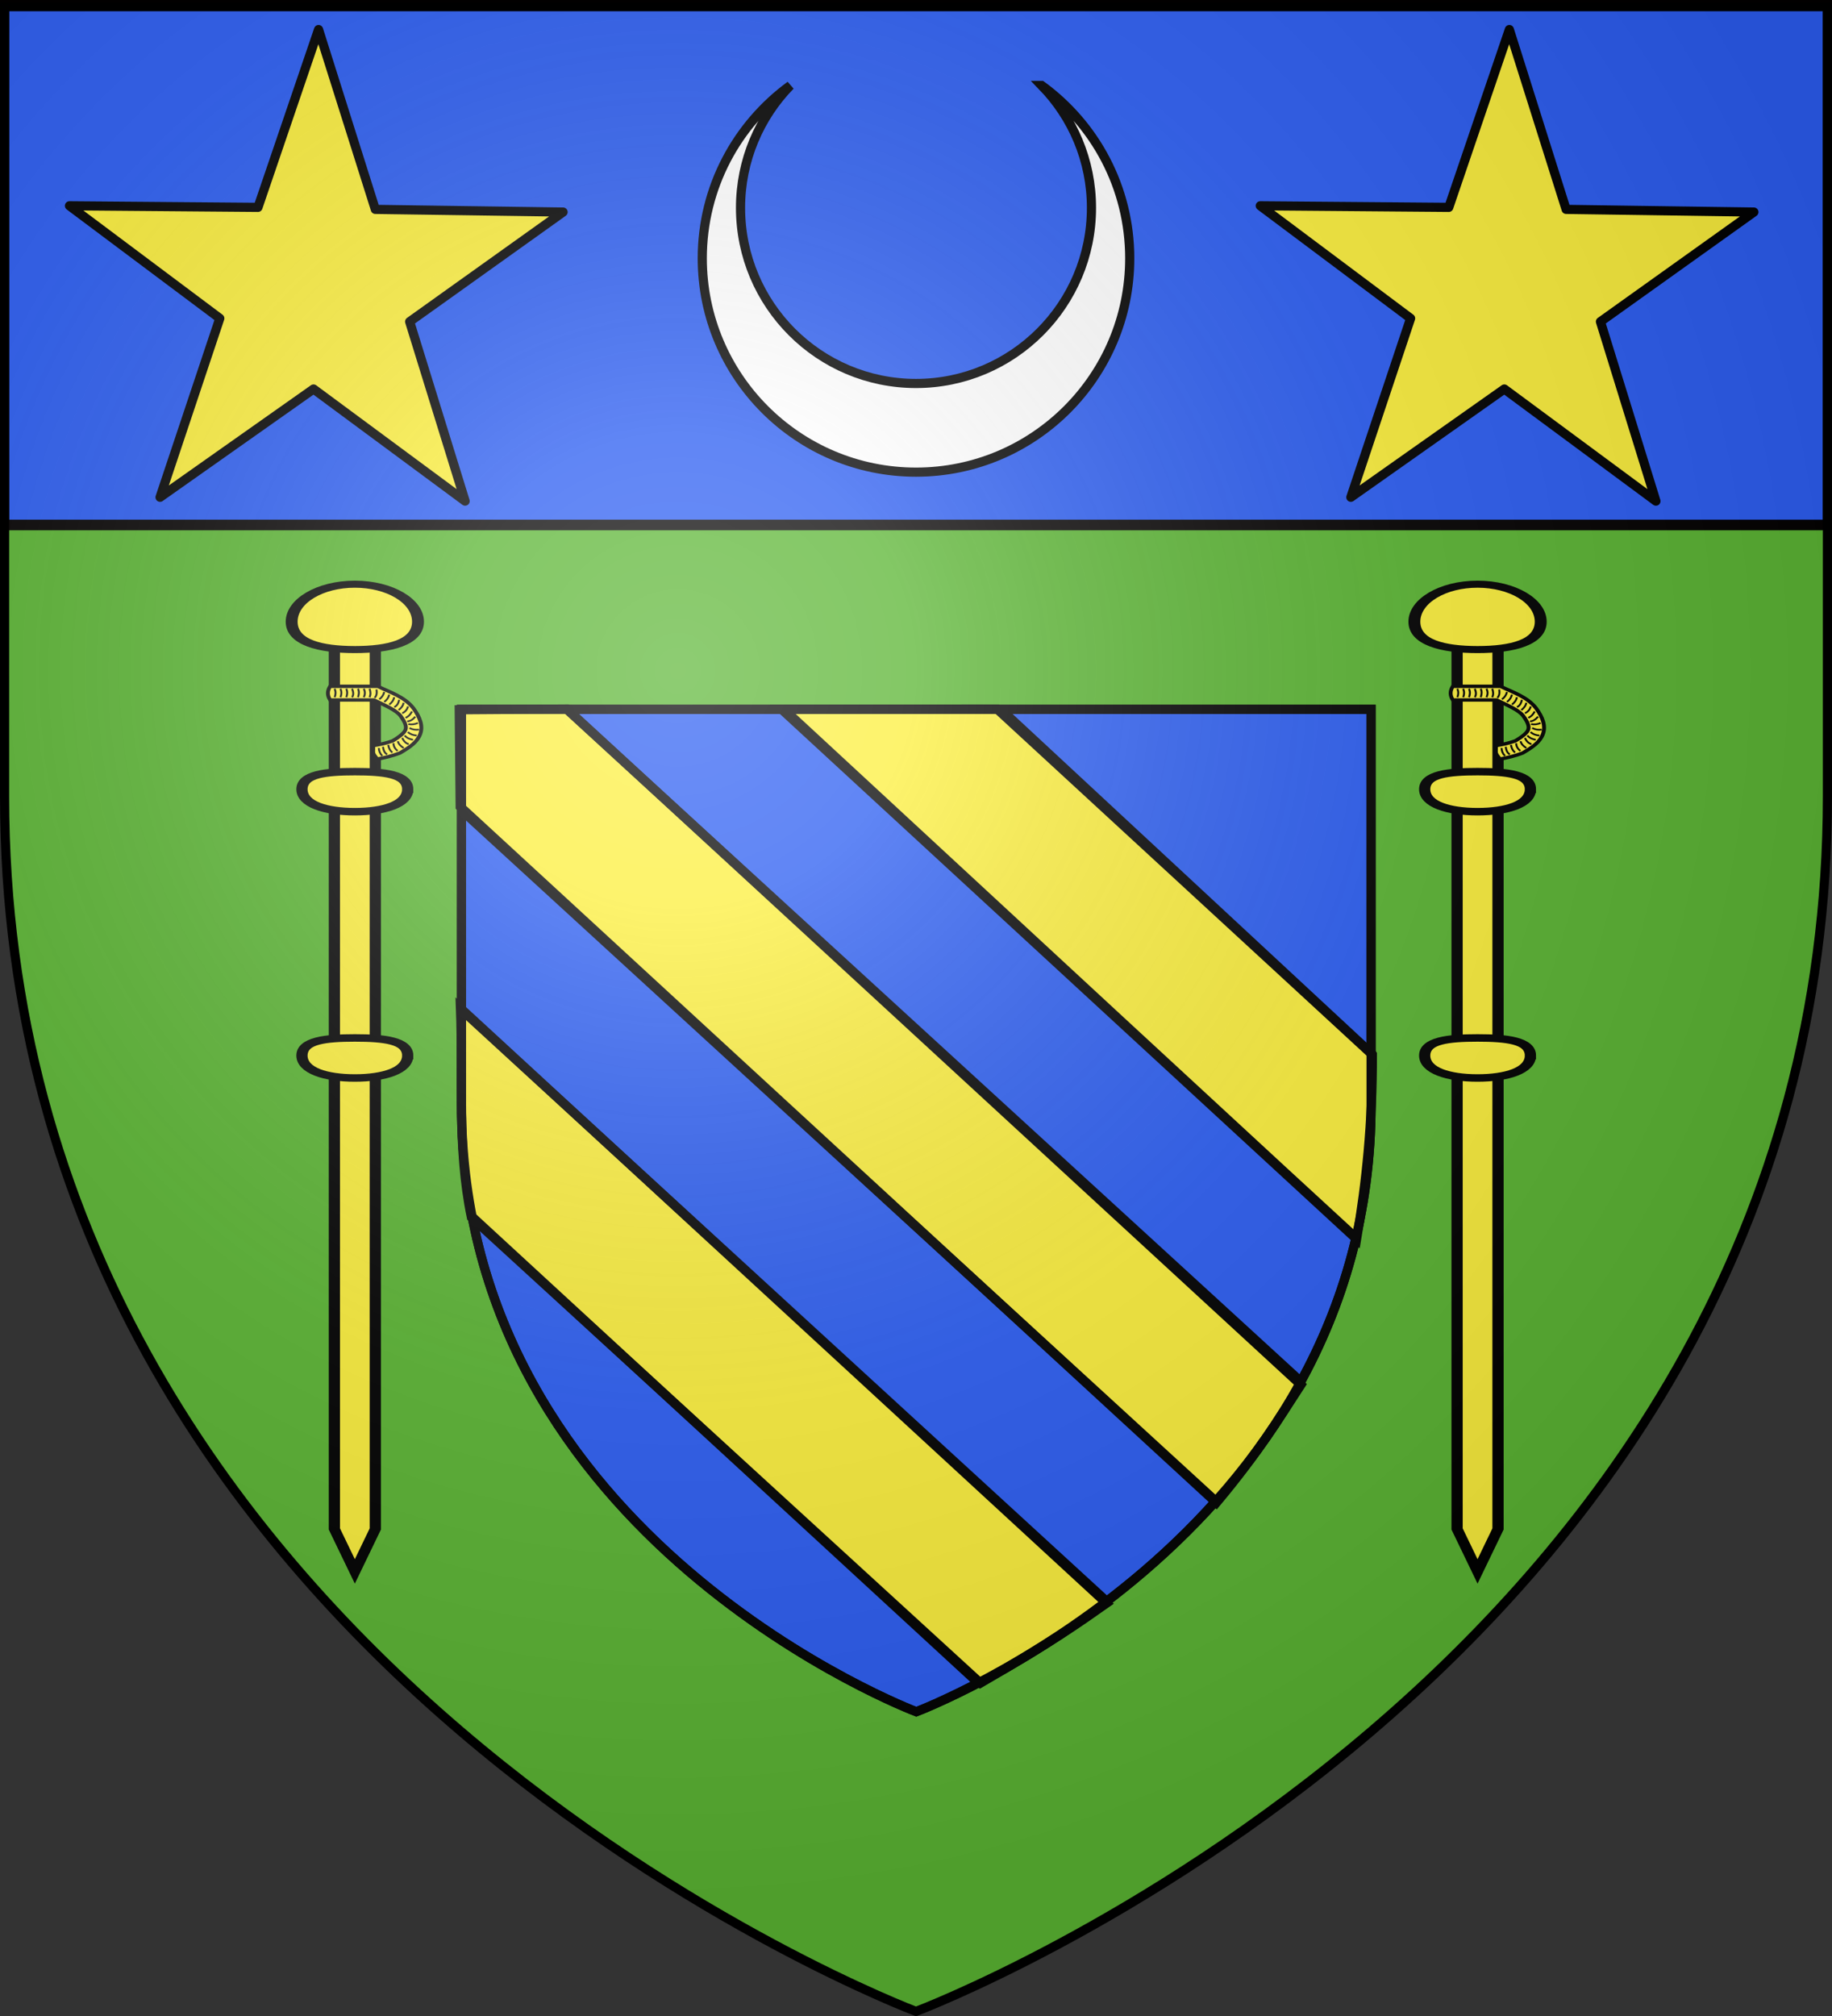
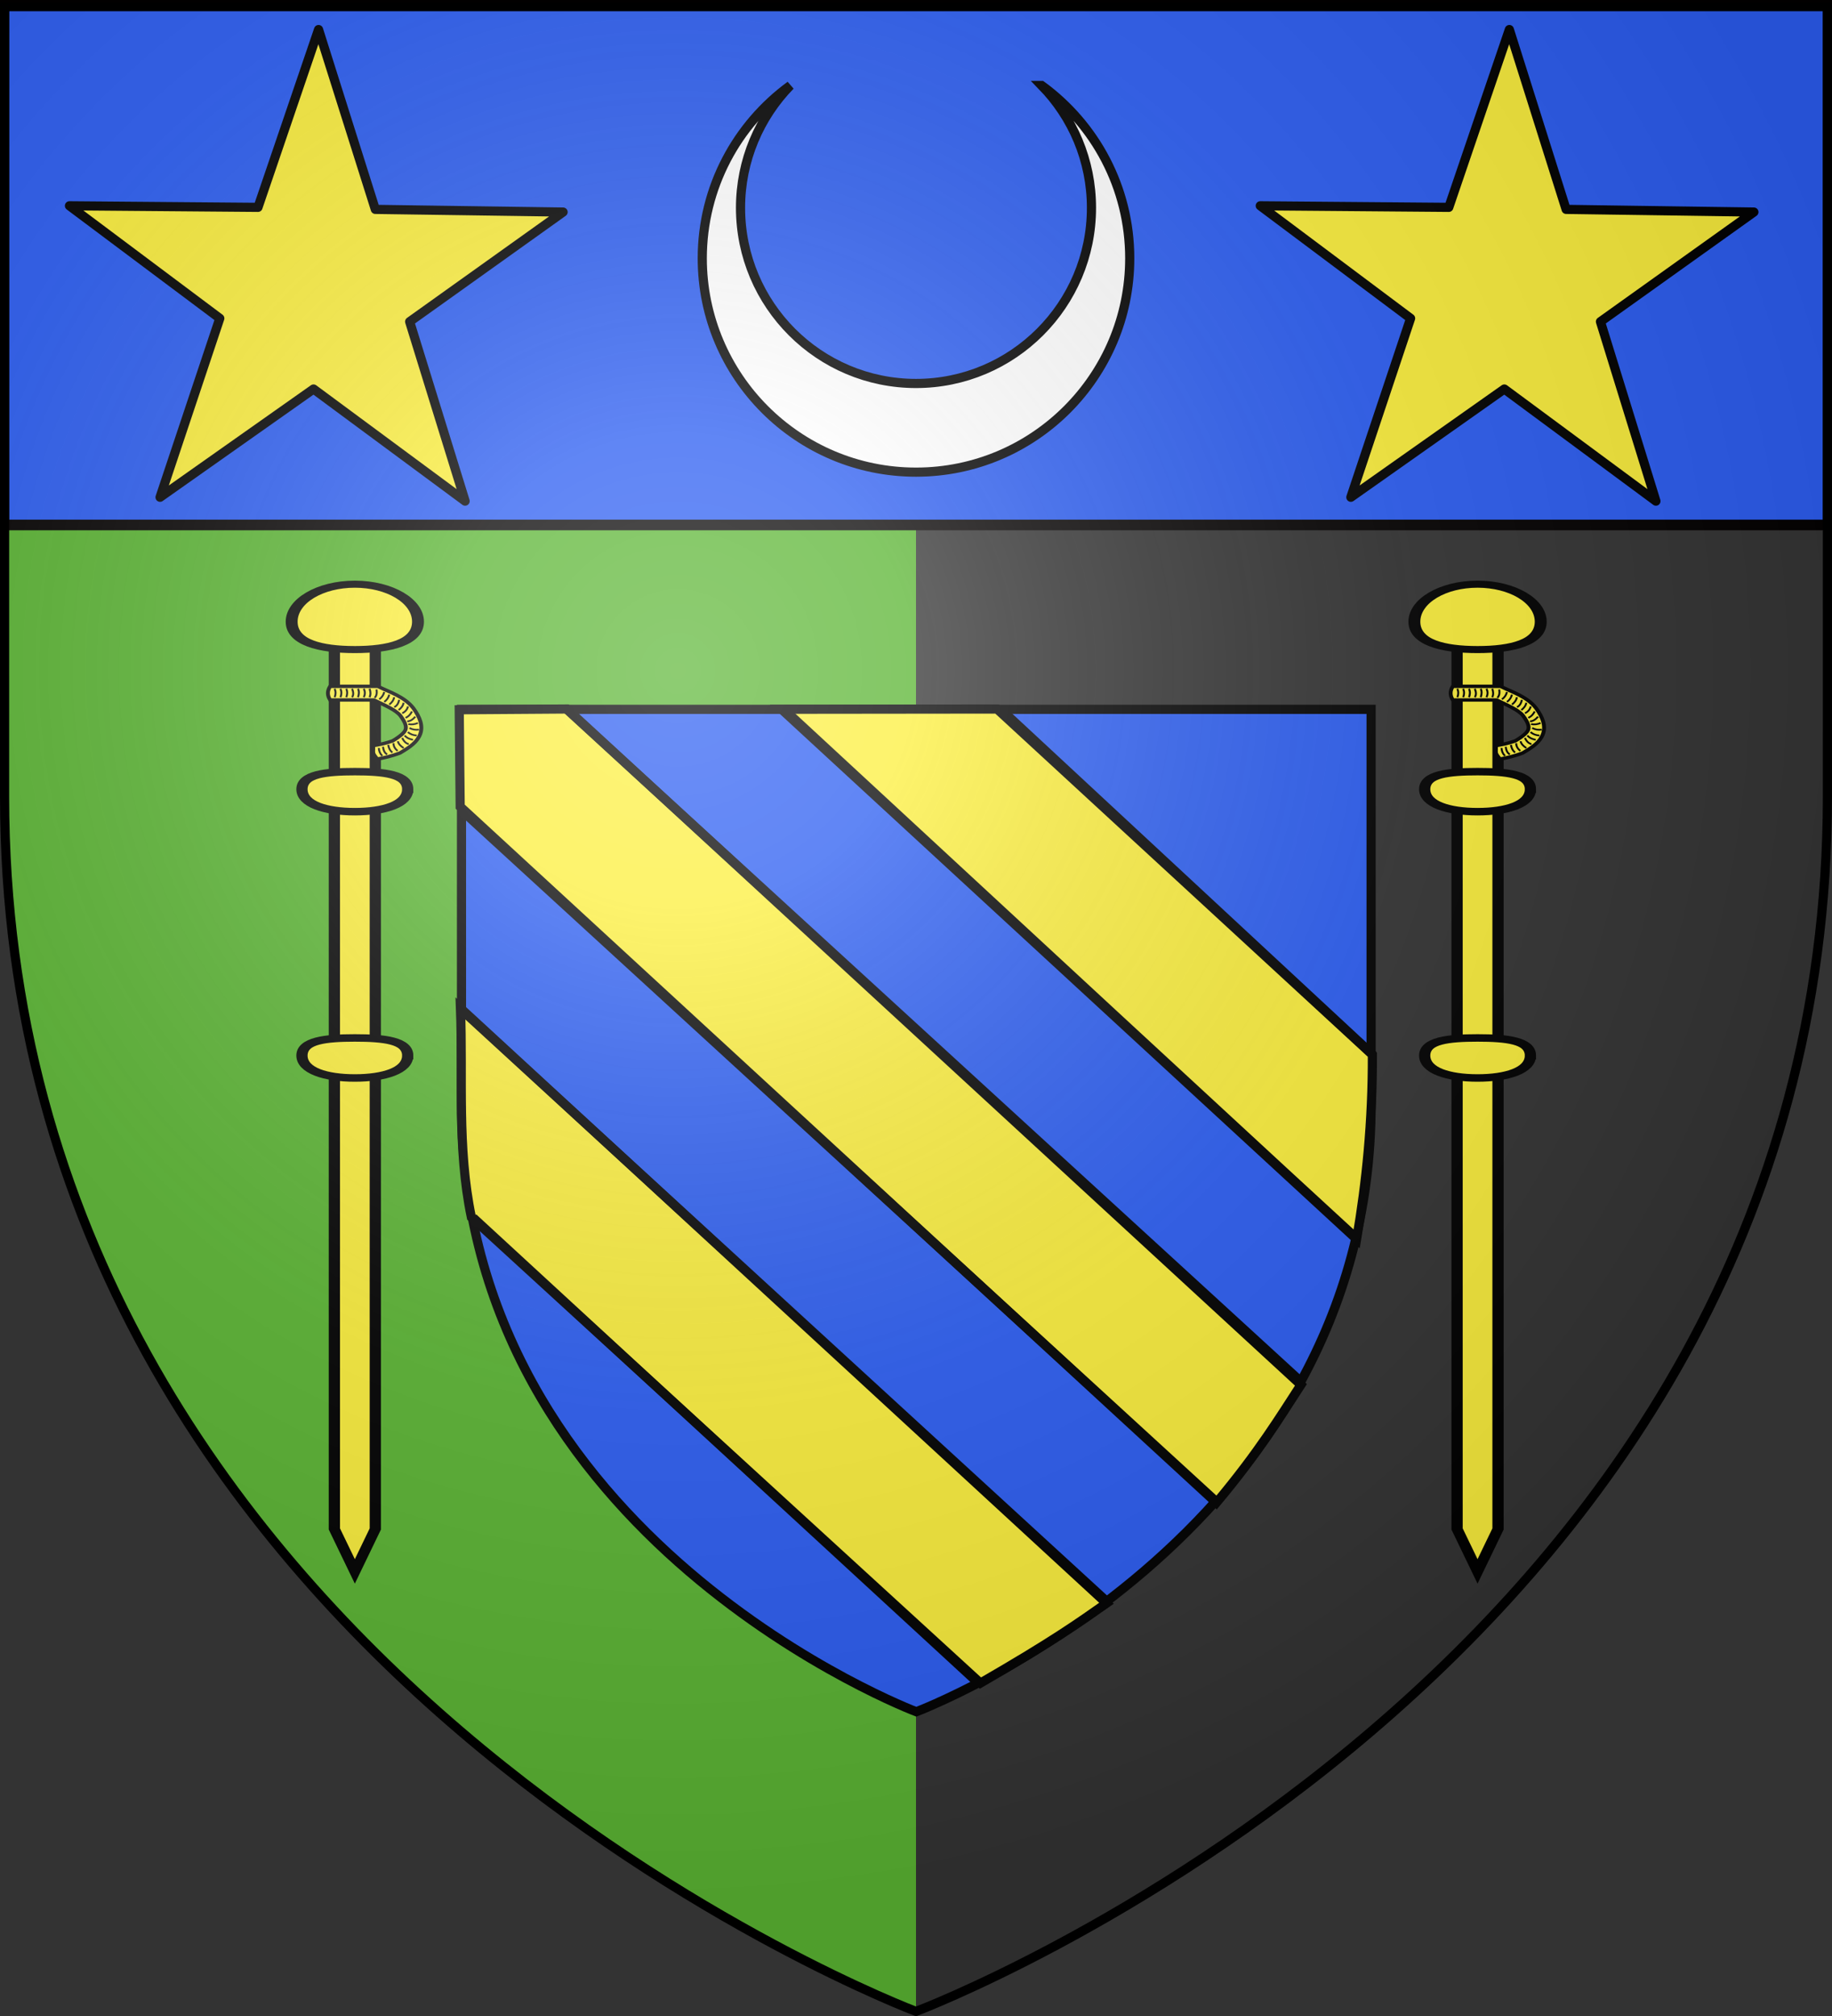
<svg xmlns="http://www.w3.org/2000/svg" xmlns:xlink="http://www.w3.org/1999/xlink" width="600" height="660" version="1.0">
  <rect width="100%" height="100%" fill="#333333" stroke="none" />
  <desc>Flag of Canton of Valais (Wallis)</desc>
  <defs>
    <pattern id="n" width="63.433" height="32.822" patternTransform="translate(706.076 -110.317)" patternUnits="userSpaceOnUse">
      <path d="M1 16.188V1m45.974 15.188v15.634H15.96V16.188M31.467 1v15.188M1 31.822h61.433M1 16.188h61.433" style="fill:none;fill-opacity:1;fill-rule:evenodd;stroke:#000;stroke-width:2;stroke-linecap:square;stroke-linejoin:miter;stroke-miterlimit:4;stroke-dasharray:none;stroke-opacity:1;display:inline" />
    </pattern>
    <pattern xlink:href="#n" id="o" patternTransform="translate(706.076 -110.317)" />
    <pattern xlink:href="#n" id="p" patternTransform="translate(706.076 -110.317)" />
    <pattern xlink:href="#n" id="q" patternTransform="translate(706.076 -110.317)" />
    <pattern xlink:href="#o" id="u" patternTransform="translate(1455.798 -99.233)" />
    <pattern xlink:href="#p" id="s" patternTransform="translate(1455.798 -99.233)" />
    <pattern xlink:href="#q" id="r" patternTransform="translate(1455.798 -99.233)" />
    <pattern xlink:href="#F" id="E" patternTransform="translate(1455.798 -99.233)" />
    <pattern xlink:href="#G" id="D" patternTransform="translate(1455.798 -99.233)" />
    <pattern xlink:href="#H" id="C" patternTransform="translate(1455.798 -99.233)" />
    <pattern xlink:href="#y" id="F" patternTransform="translate(706.076 -110.317)" />
    <pattern xlink:href="#y" id="G" patternTransform="translate(706.076 -110.317)" />
    <pattern xlink:href="#y" id="H" patternTransform="translate(706.076 -110.317)" />
    <pattern id="y" width="63.433" height="32.822" patternTransform="translate(706.076 -110.317)" patternUnits="userSpaceOnUse">
      <path d="M1 16.188V1m45.974 15.188v15.634H15.96V16.188M31.467 1v15.188M1 31.822h61.433M1 16.188h61.433" style="fill:none;fill-opacity:1;fill-rule:evenodd;stroke:#000;stroke-width:2;stroke-linecap:square;stroke-linejoin:miter;stroke-miterlimit:4;stroke-dasharray:none;stroke-opacity:1;display:inline" />
    </pattern>
    <g id="f">
      <path id="e" d="M0 0v1h.5z" transform="rotate(18 3.157 -.5)" />
      <use xlink:href="#e" width="810" height="540" transform="scale(-1 1)" />
    </g>
    <g id="g">
      <use xlink:href="#f" width="810" height="540" transform="rotate(72)" />
      <use xlink:href="#f" width="810" height="540" transform="rotate(144)" />
    </g>
    <g id="j">
      <path id="i" d="M0 0v1h.5z" transform="rotate(18 3.157 -.5)" />
      <use xlink:href="#i" width="810" height="540" transform="scale(-1 1)" />
    </g>
    <g id="k">
      <use xlink:href="#j" width="810" height="540" transform="rotate(72)" />
      <use xlink:href="#j" width="810" height="540" transform="rotate(144)" />
    </g>
    <g id="L">
      <path id="K" d="M0 0v1h.5z" transform="rotate(18 3.157 -.5)" />
      <use xlink:href="#K" width="810" height="540" transform="scale(-1 1)" />
    </g>
    <g id="M">
      <use xlink:href="#L" width="810" height="540" transform="rotate(72)" />
      <use xlink:href="#L" width="810" height="540" transform="rotate(144)" />
    </g>
    <radialGradient xlink:href="#a" id="X" cx="221.445" cy="226.331" r="300" fx="221.445" fy="226.331" gradientTransform="matrix(1.353 0 0 1.349 -77.63 -85.747)" gradientUnits="userSpaceOnUse" />
    <linearGradient id="a">
      <stop offset="0" style="stop-color:white;stop-opacity:.314" />
      <stop offset=".19" style="stop-color:white;stop-opacity:.251" />
      <stop offset=".6" style="stop-color:#6b6b6b;stop-opacity:.125" />
      <stop offset="1" style="stop-color:black;stop-opacity:.125" />
    </linearGradient>
  </defs>
  <g style="display:inline">
-     <path d="M300 658.5s298.5-112.32 298.5-397.772V2.176H1.5v258.552C1.5 546.18 300 658.5 300 658.5" style="fill:#5ab532;fill-opacity:1;fill-rule:evenodd;stroke:none;stroke-width:1px;stroke-linecap:butt;stroke-linejoin:miter;stroke-opacity:1" />
+     <path d="M300 658.5V2.176H1.5v258.552C1.5 546.18 300 658.5 300 658.5" style="fill:#5ab532;fill-opacity:1;fill-rule:evenodd;stroke:none;stroke-width:1px;stroke-linecap:butt;stroke-linejoin:miter;stroke-opacity:1" />
    <g style="fill:#2b5df2">
      <path d="M1.496 393.858h597.008v147.008H1.496z" style="fill:#2b5df2;fill-opacity:1;fill-rule:nonzero;stroke:#020000;stroke-width:3;stroke-linecap:butt;stroke-miterlimit:4;stroke-opacity:1;stroke-dasharray:none" transform="matrix(1 0 0 1.16 .004 -455.54)" />
    </g>
    <path id="V" d="m-123.562 216.532-49.651-36.708-50.267 35.44 19.568-58.566-49.238-36.855 61.745.513 19.837-58.217 18.592 58.881 61.498.876-50.255 35.878z" style="fill:#fcef3c;fill-opacity:1;stroke:#000;stroke-width:3;stroke-linejoin:round;stroke-miterlimit:4;stroke-opacity:1;stroke-dasharray:none" transform="translate(275.898 -52.471)" />
    <use xlink:href="#V" width="600" height="660" transform="translate(390)" />
    <g id="W">
      <g style="fill:#fcef3c;stroke:#000;stroke-width:2.169;display:inline">
        <path d="M-174.556 130.973h15.408v508.482l-7.704 24-7.705-24z" style="fill:#fcef3c;stroke:#000;stroke-width:4.228;stroke-miterlimit:4;stroke-dasharray:none" transform="matrix(.87 0 0 .579 261.376 130.31)" />
        <path d="M-145.097 123.91c0 13.113-10.643 17.653-23.755 17.653-13.113 0-23.755-4.54-23.755-17.653s10.642-23.755 23.755-23.755 23.755 10.643 23.755 23.755z" style="fill:#fcef3c;stroke:#000;stroke-width:4.472;stroke-miterlimit:4;stroke-dasharray:none" transform="matrix(.871 0 0 .517 263.283 139.47)" />
        <path d="M-146.95 221.199c0 8.506-8.916 12.684-19.902 12.684s-19.903-4.178-19.903-12.684 8.916-9.959 19.903-9.959 19.903 1.453 19.903 9.959z" style="fill:#fcef3c;stroke:#000;stroke-width:4.228;stroke-miterlimit:4;stroke-dasharray:none" transform="matrix(.87 0 0 .579 261.376 130.31)" />
        <path d="M-146.95 371.776c0 8.505-8.916 12.683-19.902 12.683s-19.903-4.178-19.903-12.683c0-8.506 8.916-9.96 19.903-9.96s19.903 1.454 19.903 9.96z" style="fill:#fcef3c;stroke:#000;stroke-width:4.228;display:inline;stroke-miterlimit:4;stroke-dasharray:none" transform="matrix(.87 0 0 .579 261.376 130.31)" />
      </g>
      <path d="M443.621 309.147c-1.495 2.666-1.53 5.333 0 8h22.532c5.529 3.045 11.379 5.81 13.718 9.219 2.944 4.552 3.116 6.68 2.594 8.28-.507 1.555-2.556 3.712-6.594 6.438-3.166 1.303-6.503 2.167-9.972 2.788-.256 4.798-.416 4.289 2.032 7.891 3.817-.76 7.634-1.832 11.409-3.429l.344-.156.312-.219c4.74-3.146 8.57-6.172 10.094-10.843s-.032-9.728-3.562-15.188l-.032-.062-.03-.032c-4.528-6.595-12.243-9.325-17.282-12.156l-.938-.531h-24.625z" style="fill:#fcef3c;fill-opacity:1;fill-rule:evenodd;stroke:#000;stroke-width:2;stroke-linecap:butt;stroke-linejoin:miter;stroke-miterlimit:4;stroke-opacity:1;stroke-dasharray:none;display:inline" transform="matrix(.635 0 0 .559 -173.58 51.874)" />
      <path d="M458.007 310.58c.702 1.656.502 3.31 0 4.965M460.965 310.58c.774 1.656.74 3.31 0 4.965M463.965 310.58c.526 1.656.68 3.31 0 4.965M467.55 310.993c.264 2.01.11 3.746-.985 4.866M454.965 310.58c.553 1.656.938 3.31 0 4.965M451.965 310.58c.702 1.831.501 3.436 0 4.965M448.965 310.58c.619 1.656.592 3.31 0 4.965M445.965 310.58c.619 1.656.592 3.31 0 4.965M481.497 318.789c-.24 1.781-1.257 3.102-2.532 4.27M483.772 320.93c-.361 1.791-1.372 3.102-2.95 3.994M485.823 323.876c-.703 1.588-1.684 2.93-3.29 3.719M487.56 326.933c-1.25 1.597-2.596 2.703-4.162 2.707M479.239 317.07c-.368 1.705-.881 3.325-2.532 4.27M476.658 315.54c-.33 1.932-1.32 3.21-2.532 4.27M474.077 314.01c-.311 1.74-1.179 3.149-2.531 4.27M471.497 312.48c-.312 1.74-1.18 3.149-2.532 4.27M466.959 350.436c-.816-1.567-.99-3.213-.606-4.927M470.514 349.903c-1.167-1.326-1.73-2.883-1.766-4.64M478.535 341.329c.44 1.743 1.6 2.94 2.998 3.957M476.294 342.448c.018 1.827.765 3.304 2.147 4.476M473.589 343.446c.241 1.72.818 3.279 2.148 4.476M470.884 344.544c.237 2.014.812 3.659 2.148 4.476M480.784 339.376c.724 1.588 1.572 3.06 3.387 3.63M482.07 337.977c1.23 1.525 2.72 2.156 4.294 2.49M483.707 335.971c1.273 1.226 2.803 1.858 4.557 1.972M484.555 333.558c1.508.92 3.138 1.207 4.875.939M483.965 331.276c1.723.393 3.36.146 4.92-.66" style="fill:none;stroke:#000;stroke-width:1px;stroke-linecap:butt;stroke-linejoin:miter;stroke-opacity:1;display:inline" transform="matrix(.635 0 0 .559 -173.58 51.874)" />
    </g>
    <use xlink:href="#W" width="600" height="660" transform="translate(367.7)" />
    <g style="fill:#fff">
      <g style="fill:#fff;display:inline">
        <g style="fill:#fff">
          <path d="M240.917 190.532c17.471 12.732 28.844 33.337 28.844 56.593 0 38.64-31.36 70-70 70s-70-31.36-70-70c0-23.256 11.373-43.861 28.844-56.593-10.085 10.358-16.313 24.475-16.313 40.062 0 31.73 25.739 57.5 57.47 57.5s57.468-25.77 57.468-57.5c0-15.587-6.228-29.704-16.313-40.062z" style="fill:#fff;fill-opacity:1;stroke:#000;stroke-width:3;stroke-linejoin:miter;stroke-miterlimit:4;stroke-opacity:1;stroke-dasharray:none;stroke-dashoffset:0;display:inline" transform="translate(100.239 -162.55)" />
        </g>
      </g>
    </g>
    <g style="stroke:#000;stroke-opacity:1;stroke-width:6.009;stroke-miterlimit:4;stroke-dasharray:none">
      <g style="display:inline;stroke:#000;stroke-opacity:1;stroke-width:6.009;stroke-miterlimit:4;stroke-dasharray:none">
        <path d="M300 658.5s298.5-112.32 298.5-397.772V2.176H1.5v258.552C1.5 546.18 300 658.5 300 658.5z" style="fill:#2b5df2;fill-opacity:1;fill-rule:evenodd;stroke:#000;stroke-opacity:1;stroke-width:6.009;stroke-miterlimit:4;stroke-dasharray:none" transform="matrix(.499 0 0 .5 150.396 231.14)" />
      </g>
      <g style="stroke:#000;stroke-opacity:1;stroke-width:6.009;stroke-miterlimit:4;stroke-dasharray:none">
        <g style="stroke:#000;stroke-opacity:1;stroke-width:6.009;stroke-miterlimit:4;stroke-dasharray:none">
          <path d="m70.682 1.946 481.759 442.53c-13.209 20.186-27.4 43.773-55.507 77.217L.637 65.877.01 2.442zM.822 197.842l424.016 389.633c-18.14 12.703-34.932 24.733-82.736 52.268L7.979 334.715c-9.512-45.624-5.388-91.249-7.157-136.873zM353.008 1.962l246.338 226.362c.12 43.832-3.93 83.493-10.34 120.795l-377.444-347z" style="fill:#fcef3c;fill-opacity:1;fill-rule:nonzero;stroke:#000;stroke-width:6.009;stroke-miterlimit:4;stroke-opacity:1;stroke-dasharray:none" transform="matrix(.499 0 0 .5 150.396 231.14)" />
        </g>
        <g style="stroke:#000;stroke-opacity:1;stroke-width:6.009;stroke-miterlimit:4;stroke-dasharray:none">
          <path d="m354.126 1.636 244.536 226.542M212.561 2.375C585.565 346.755 588.02 348.391 588.02 348.391M69.39 1.752l482.944 441.233M.646 68.118l494.321 451.793M2.594 200.557l422.455 386.47M7.955 334.683l332.492 305.504" style="fill:none;stroke:#000;stroke-width:6.009;stroke-linecap:butt;stroke-linejoin:miter;stroke-miterlimit:4;stroke-opacity:1;stroke-dasharray:none" transform="matrix(.499 0 0 .5 150.985 231.322)" />
        </g>
      </g>
      <g style="stroke:#000;stroke-opacity:1;stroke-width:6.009;stroke-miterlimit:4;stroke-dasharray:none">
-         <path d="M300 658.5S1.5 546.18 1.5 260.728V2.176h597v258.552C598.5 546.18 300 658.5 300 658.5z" style="fill:none;stroke:#000;stroke-width:6.009;stroke-linecap:butt;stroke-linejoin:miter;stroke-miterlimit:4;stroke-opacity:1;stroke-dasharray:none" transform="matrix(.499 0 0 .5 150.396 231.14)" />
-       </g>
+         </g>
    </g>
  </g>
  <path d="M300 658.5s298.5-112.32 298.5-397.772V2.176H1.5v258.552C1.5 546.18 300 658.5 300 658.5" style="opacity:1;fill:url(#X);fill-opacity:1;fill-rule:evenodd;stroke:none;stroke-width:1px;stroke-linecap:butt;stroke-linejoin:miter;stroke-opacity:1" />
  <path d="M300 658.5S1.5 546.18 1.5 260.728V2.176h597v258.552C598.5 546.18 300 658.5 300 658.5z" style="opacity:1;fill:none;fill-opacity:1;fill-rule:evenodd;stroke:#000;stroke-width:3;stroke-linecap:butt;stroke-linejoin:miter;stroke-miterlimit:4;stroke-dasharray:none;stroke-opacity:1" />
</svg>